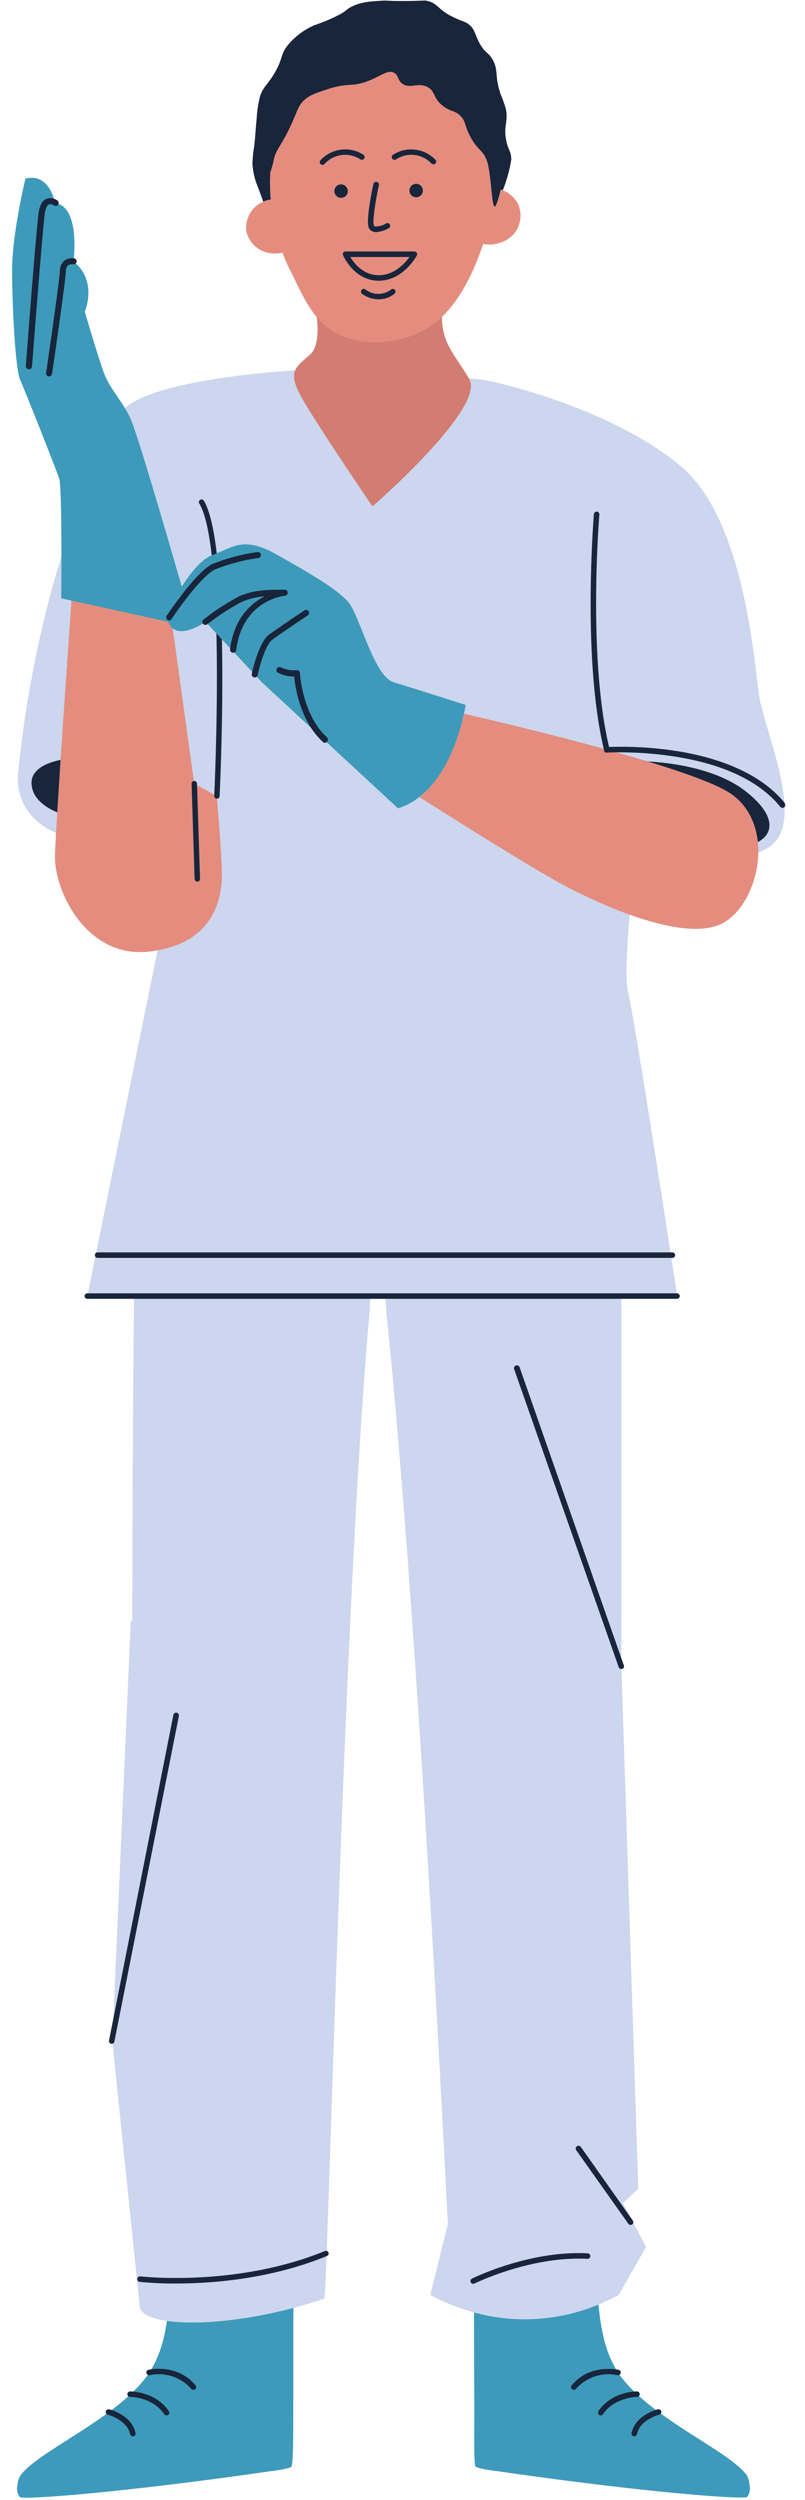
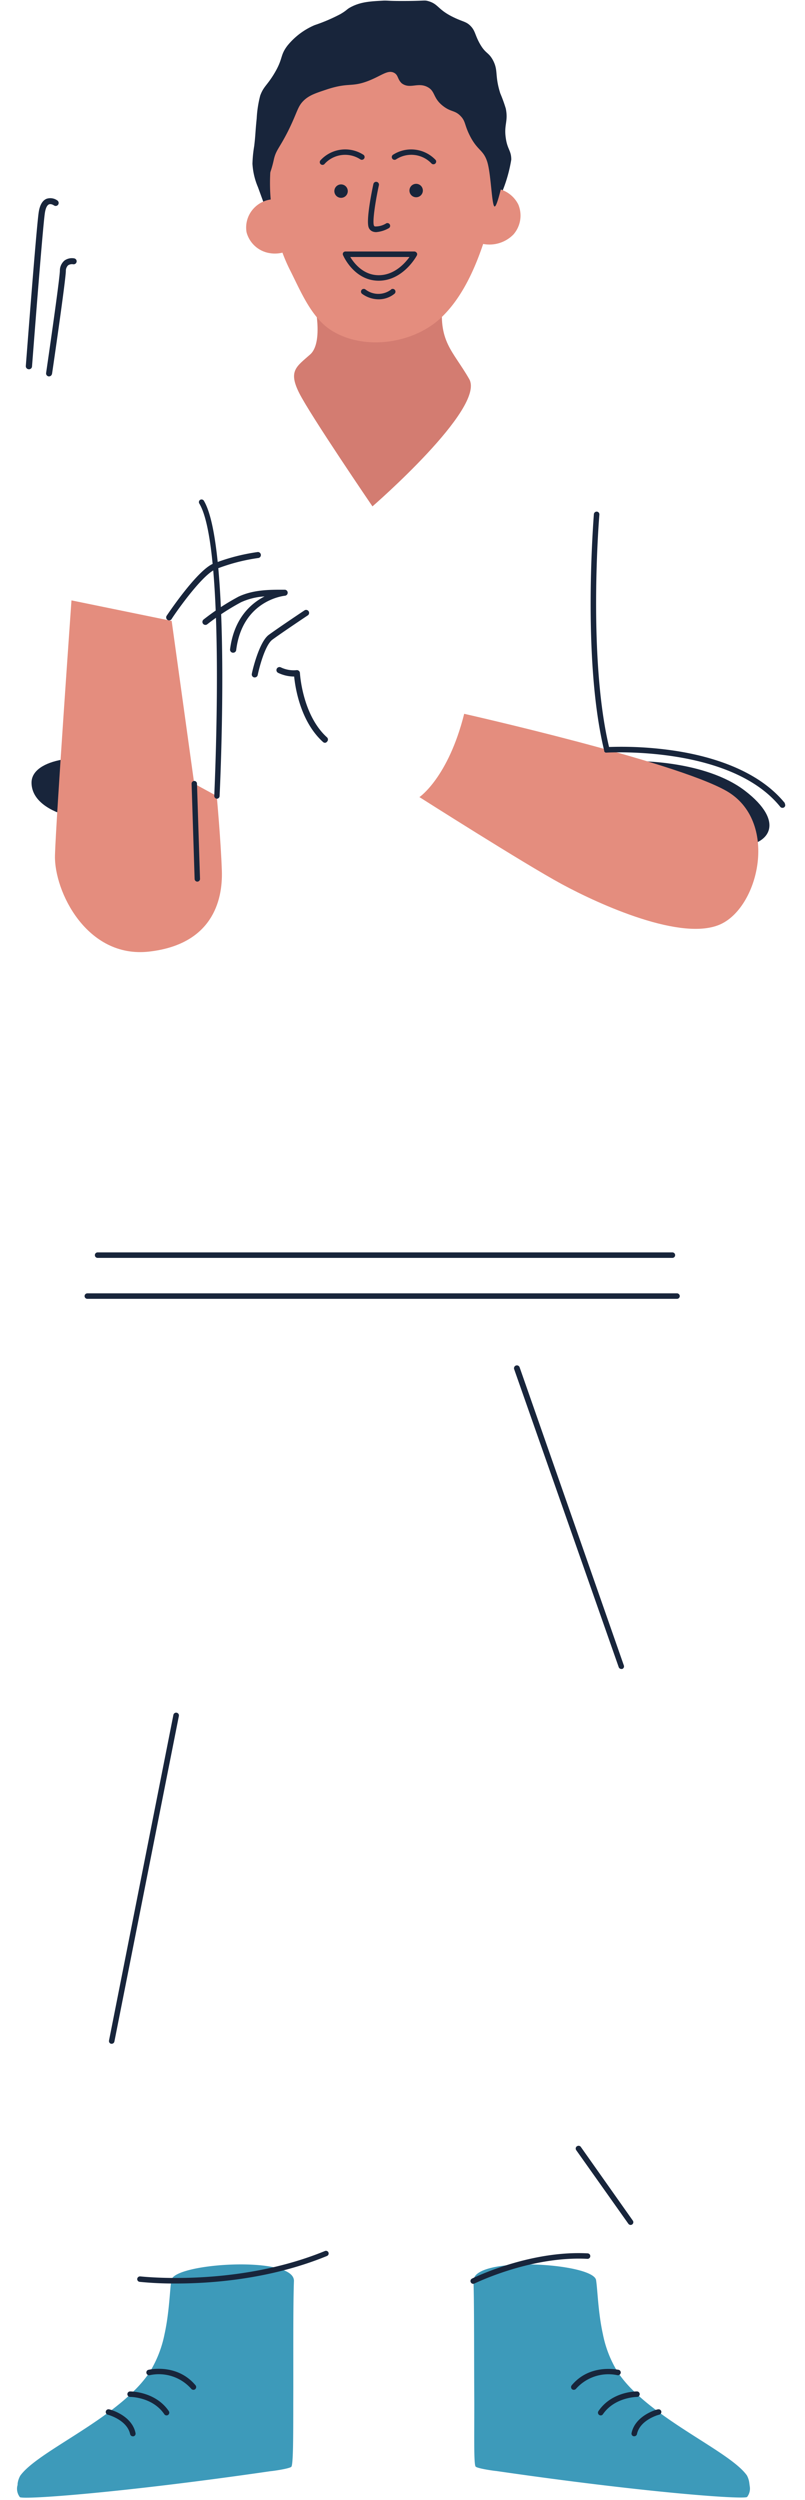
<svg xmlns="http://www.w3.org/2000/svg" fill="#000000" height="454.3" preserveAspectRatio="xMidYMid meet" version="1" viewBox="-2.2 -0.1 146.3 454.3" width="146.3" zoomAndPan="magnify">
  <g data-name="Layer 3">
    <g id="change1_1">
      <path d="M83.85,414.41c-.16-4.67,21.76-3.31,22.28-.18.28,1.72.35,5.77,1.24,9.83a20.63,20.63,0,0,0,2.18,6,.05.05,0,0,0,0,0,1.62,1.62,0,0,0,.1.18c.13.23.28.46.43.68l0,.07a22.44,22.44,0,0,0,2.42,2.94l.21.21.61.6.21.19c.78.74,1.62,1.45,2.49,2.14l.46.36.49.38.49.36c6.33,4.7,13.85,8.42,16.08,11.55a4,4,0,0,1,.45,1.46l.06.46a2.49,2.49,0,0,1-.47,2c-.6.5-18.64-.8-45.6-4.72-.23,0-3.4-.44-3.74-.8S84,442.81,84,436.55C83.94,428.74,84,419.07,83.85,414.41Zm-32.63,0c.16-4.67-21.76-3.31-22.28-.18-.28,1.72-.35,5.77-1.24,9.83a20.92,20.92,0,0,1-2.18,6,.05.05,0,0,1,0,0,1.62,1.62,0,0,1-.1.18c-.13.23-.28.46-.43.68l0,.07A22.44,22.44,0,0,1,22.51,434l-.21.21-.61.6-.21.19c-.78.74-1.62,1.45-2.49,2.14l-.46.36-.49.38-.49.36c-6.33,4.7-13.85,8.42-16.08,11.55A4,4,0,0,0,1,451.21c0,.15,0,.3-.06.46a2.49,2.49,0,0,0,.47,2c.6.5,18.64-.8,45.6-4.72.23,0,3.4-.44,3.74-.8s.35-5.37.35-11.63C51.13,428.74,51.05,419.07,51.22,414.41Z" fill="#3d9aba" />
    </g>
    <g id="change2_1">
-       <path d="M115.22,408.19l-4.88,8.57a.52.52,0,0,1-.07.15,8.67,8.67,0,0,1-1,.53l-.59.27c-4.5,2.29-17.43,7.3-32.68-.77l3.19-12.89C77.57,371.73,73,286.07,68,238.22c0-.17,0-.33,0-.49h0q-.72-6.85-1.46-13.81h0c-.53,3.56-1,8-1.52,13.22,0,.2,0,.39,0,.59-4,43.76-6.61,137.14-7.76,169-.25,6.85-.43,10.85-.55,10.89-15.91,5.37-32.09,5.5-33.49,1.7v0l-5-48.43,3.35-76.47h.29c0-42.61.44-82.78,1.14-96.76.07-1.22.13-2.24.21-3,0-.17,0-.34.05-.49s0-.32.05-.47c.07-.59.13-1.15.2-1.71,1.22-10.28,2.4-16.41,3.5-19.32a8.15,8.15,0,0,1,.41-.95,3.48,3.48,0,0,1,.48-.75l0,0a.72.72,0,0,1,.79-.3l0,0h0l.29.1c6,2.05,13.16.51,21.31,2.58l.31.07c1.72.45,3.43.95,5.1,1.54l1.2.45.21.08c1.11.43,2.21.91,3.28,1.43,0-.14.05-.28.07-.42s.05-.26.07-.39l.12-.62a95.42,95.42,0,0,1,3.31-12.24c.19-.55.39-1.12.6-1.69a.14.14,0,0,1,0-.06c.22-.62.46-1.24.7-1.87l.24-.6c4.17-10.51,11.1-22.23,22.11-28.46,1.52-.86,13.62,11,19.25,16,.21.19.66,4.37,1.13,9.57.68,7.43,1.41,16.93,1.63,19.81v0h0c0,.54.06.84.06.84a1.93,1.93,0,0,0,0,.24s0,.6,0,1.63v0c.07,2.11.2,6,.34,10.41l.14-.21,0,5.47c.09,2.74.18,5.49.26,8,.16,5.27.29,9.42.31,10,0,.81,0,28.07,0,72.54,0,4.26,0,8.63,0,13.07l0,4.8,3.07,94.88L111,400.25Z" fill="#ccd6ee" />
-     </g>
+       </g>
    <g id="change2_2">
-       <path d="M86.51,69.1c5.58,1.11,24,6.14,35.16,15.63s13.12,34.32,14,41,8.37,22.6,2.51,27.63-24.84,2-24.84,2-2.51,20.65-1.39,24.84,8.93,55.25,8.93,55.25H13.67l17-83.72C-2.23,157.84,1.12,140,1.12,140,5.58,97,20.51,74,20.51,74c7.4-6.14,36.14-7.11,36.14-7.11S80.93,68,86.51,69.1Z" fill="#ccd6ee" />
-     </g>
+       </g>
    <g id="change3_1">
      <path d="M9.86,148.07s-6.33-1.48-6.33-5.95,9.68-5.58,15.63-3.35S9.86,148.07,9.86,148.07Z" fill="#18253b" />
    </g>
    <g id="change3_2">
      <path d="M57.49,409.2a.49.49,0,0,1-.27.65c-10.2,4.19-20.81,5-27.42,5a62.12,62.12,0,0,1-6.62-.3.5.5,0,0,1-.44-.55.51.51,0,0,1,.56-.44c.17,0,17.38,2,33.54-4.61A.49.49,0,0,1,57.49,409.2ZM110,431.51a.51.51,0,0,0,.6-.38.5.5,0,0,0-.37-.6c-.21,0-5.2-1.17-8.53,2.82a.51.51,0,0,0,.06.71.5.5,0,0,0,.32.11.52.52,0,0,0,.39-.17A7.88,7.88,0,0,1,110,431.51Zm3.56,3.95a.5.5,0,0,0,0-1c-.18,0-4.58,0-7,3.58a.5.5,0,0,0,.41.78.47.47,0,0,0,.41-.22c2.14-3.11,6.16-3.14,6.21-3.14Zm3.81,2.26c-.17,0-4.1,1.07-4.79,4.3a.49.49,0,0,0,.38.59h.11a.51.51,0,0,0,.49-.39c.55-2.62,4-3.53,4.06-3.54a.51.51,0,0,0,.36-.61A.5.5,0,0,0,117.4,437.72Zm-92.59-7.19a.5.5,0,0,0-.37.6.51.51,0,0,0,.6.38A7.86,7.86,0,0,1,32.57,434a.52.52,0,0,0,.38.17.46.46,0,0,0,.32-.11.51.51,0,0,0,.07-.71C30,429.36,25,430.48,24.81,430.53Zm-3.33,3.93a.5.5,0,0,0-.5.5.5.5,0,0,0,.5.5h0c.07,0,4.07,0,6.21,3.14a.47.47,0,0,0,.41.22.5.5,0,0,0,.41-.78C26.06,434.48,21.63,434.47,21.48,434.46Zm-3.81,3.26a.5.5,0,0,0-.61.36.51.51,0,0,0,.36.61s3.51.92,4.06,3.54a.51.51,0,0,0,.49.39h.11a.49.49,0,0,0,.38-.59C21.77,438.79,17.84,437.76,17.67,437.72Zm85-47.8a.5.5,0,0,0-.12.7L112,404a.51.51,0,0,0,.41.21.47.47,0,0,0,.28-.09.5.5,0,0,0,.12-.7L103.34,390A.51.51,0,0,0,102.65,389.92Zm1.94,20.45a.5.5,0,0,0,0-1c-10.62-.56-20.91,4.54-21,4.59a.49.49,0,0,0-.22.67.48.48,0,0,0,.44.28.46.46,0,0,0,.23-.06C84.18,414.8,94.25,409.82,104.59,410.37Zm-12.34-162a.5.5,0,1,0-1,.33l19,54.14a.5.5,0,0,0,.47.34.51.51,0,0,0,.17,0,.5.5,0,0,0,.3-.64ZM18,371.29h.1a.51.51,0,0,0,.49-.4l11.72-59.17a.5.5,0,0,0-1-.19L17.61,370.7A.51.51,0,0,0,18,371.29ZM120.84,234.92H13.67a.51.51,0,0,0-.5.5.5.5,0,0,0,.5.5H120.84a.5.5,0,0,0,.5-.5A.51.51,0,0,0,120.84,234.92Zm-105.3-6.44H120a.5.5,0,1,0,0-1H15.54a.5.5,0,1,0,0,1Z" fill="#18253b" />
    </g>
    <g id="change3_3">
      <path d="M113.49,138.21s12.46-.18,19.72,5.4,4.84,10-1.86,10.23S113.49,138.21,113.49,138.21Z" fill="#18253b" />
    </g>
    <g id="change4_1">
      <path d="M29,112.73l4.1,29.58,4.09,2.23s.74,8,.93,13.58-1.86,13.4-13.21,14.7-17.3-11-17.12-17.49,3-46.33,3-46.33Zm45,32s19,12.09,25.86,15.81,22,10.6,29,7.26,10.42-18.8.93-24.19-47.63-14-47.63-14C79.26,141.19,74.05,144.73,74.05,144.73Z" fill="#e48d7e" />
    </g>
    <g id="change3_4">
      <path d="M34.85,90.89c5,8.4,2.95,51.83,2.86,53.67a.5.5,0,0,1-.5.48h0a.5.5,0,0,1-.47-.53c0-.44,2.17-45-2.72-53.11a.49.49,0,0,1,.17-.68A.5.5,0,0,1,34.85,90.89Zm105.63,55c-4.9-6.08-13.47-8.54-19.8-9.53a65.77,65.77,0,0,0-12.19-.72c-3.9-16.49-1.78-42-1.76-42.23a.5.5,0,0,0-.45-.54.52.52,0,0,0-.55.45c0,.27-2.19,26.32,1.88,43,0,0,0,0,0,.05l0,.08.06.07.06.06a.32.32,0,0,0,.14.08h0a.51.51,0,0,0,.17,0h0c.22,0,22.54-1.34,31.57,9.86a.51.51,0,0,0,.39.18.49.49,0,0,0,.39-.81ZM33.1,141.81a.49.49,0,0,0-.48.51l.55,17.31a.5.5,0,0,0,.5.48h0a.5.5,0,0,0,.48-.52l-.55-17.3A.5.5,0,0,0,33.1,141.81Z" fill="#18253b" />
    </g>
    <g id="change5_1">
      <path d="M78.31,54.22c-1,7.79,1.76,9.3,4.77,14.57S65.49,91.92,65.49,91.92,54.18,75.33,52.17,71.31s-.5-4.78,2-7,.75-9.55.75-9.55Z" fill="#d37c71" />
    </g>
    <g id="change3_5">
      <path d="M70.87.08c4.12,0,4-.18,4.68,0,2,.54,1.71,1.55,4.76,3,1.68.81,2.25.73,3.06,1.59s.74,1.55,1.6,3.11c1.08,1.94,1.61,1.55,2.43,3.08,1,1.92.27,2.67,1.32,6a27.2,27.2,0,0,1,1,2.76c.48,2.35-.36,2.91,0,5.35.29,2.1,1,2.28,1,3.93a26.72,26.72,0,0,1-2.46,7.63,54.25,54.25,0,0,1-7.82,8.94c-3.1,2.11-14.64,4.56-25.85.2-1.65-.65-5.8-2.26-7.84-6.08,0,0,0,0-2.07-5.68a12.68,12.68,0,0,1-1-4.25A22.75,22.75,0,0,1,44,26.43c.26-2.21.18-2.37.45-5a20.8,20.8,0,0,1,.64-4.16c.59-1.61,1.18-1.79,2.41-3.77,1.85-3,1.1-3.42,2.54-5.31a12.87,12.87,0,0,1,4.93-3.72,31.34,31.34,0,0,0,4.68-2c1.32-.77,1.08-.86,2-1.33,1.82-.93,3.53-1,5.9-1.13C68.57,0,68.28.08,70.87.08Z" fill="#18253b" />
    </g>
    <g id="change4_2">
      <path d="M91.12,42.5a6.09,6.09,0,0,1-5.51,1.73c-2.19,6.53-4.76,10.63-7.55,13.31-5,4.8-14,6.17-20,2.42-3.74-2.34-5.7-7.35-7.61-11.09a30.49,30.49,0,0,1-1.32-3.06,5.71,5.71,0,0,1-2.25.1,5.2,5.2,0,0,1-4.27-3.79,5.09,5.09,0,0,1,1.27-4.32A5.23,5.23,0,0,1,47,36.15a34,34,0,0,1-.1-4.44,36.12,36.12,0,0,1,.36-3.89,18.74,18.74,0,0,1,5.63-10.95,17.82,17.82,0,0,1,3.42-2.52c17.3-9.78,26.92,1.06,30,7.8a22.76,22.76,0,0,1,1.7,12A5.39,5.39,0,0,1,92,37.07,5.22,5.22,0,0,1,91.12,42.5Z" fill="#e48d7e" />
    </g>
    <g id="change3_6">
      <path d="M69.42,13.13c-1.17-.61-2.33.58-4.81,1.52-3,1.12-3.43.21-7.32,1.47-2,.67-3.06,1-4.06,1.84C51.83,19.19,52,20,50.15,23.73c-1.61,3.18-2.19,3.42-2.58,5.15C47,31.54,46,33.86,45.24,33c-2-2.44.49-7.59,4-14.86,1.67-3.43,2.53-5.18,3.91-6.47,2.27-2.13,5-2.69,10.24-3.87,4-.9,6-1.36,7.72-1.23,6.8.5,11.3,5.6,12.41,7a23,23,0,0,1,4.38,9.61c.8,3.19,2.68,5.55,1.78,7.91-.45,1.19-1.48,6.46-2,6.33s-.63-6-1.35-8.18-1.77-1.94-3.17-4.74c-1-2-.71-2.58-1.72-3.58s-1.69-.65-3.1-1.74c-1.92-1.48-1.37-2.7-2.86-3.47-1.77-.92-3.19.45-4.68-.68C70,14.26,70.21,13.55,69.42,13.13Z" fill="#18253b" />
    </g>
    <g id="change3_7">
      <path d="M56.83,29.64a.5.5,0,1,1-.76-.64,6.1,6.1,0,0,1,7.74-1,.5.5,0,0,1,.19.68.51.51,0,0,1-.68.2A5.05,5.05,0,0,0,56.83,29.64ZM61,34.52a1.22,1.22,0,0,0-2.43,0,1.22,1.22,0,1,0,2.43,0ZM77,29a6.11,6.11,0,0,0-7.74-1,.5.5,0,0,0,.49.88,5.05,5.05,0,0,1,6.49.75A.5.5,0,0,0,77,29Zm-3.68,4.31a1.22,1.22,0,0,0,0,2.43,1.22,1.22,0,1,0,0-2.43ZM65.62,42a1.69,1.69,0,0,0,.56.08,5.54,5.54,0,0,0,2.32-.74.5.5,0,0,0-.5-.86,3.61,3.61,0,0,1-2.06.57.29.29,0,0,1-.18-.16c-.32-.74.33-4.73.9-7.33a.5.5,0,0,0-1-.22c-.24,1.1-1.39,6.65-.84,7.94A1.26,1.26,0,0,0,65.62,42Zm3.28,10.5a3.81,3.81,0,0,1-4.68,0,.51.51,0,0,0-.71.09.5.5,0,0,0,.09.7,5.16,5.16,0,0,0,3,1,4.55,4.55,0,0,0,2.88-1,.5.5,0,0,0-.62-.79Zm4.65-6.65a.5.5,0,0,1,0,.49c-.1.19-2.52,4.57-6.93,4.57s-6.38-4.42-6.46-4.61a.49.49,0,0,1,0-.47.5.5,0,0,1,.42-.23H73.12A.52.52,0,0,1,73.55,45.88Zm-1.35.75H61.46c.7,1.15,2.38,3.31,5.17,3.31S71.35,47.8,72.2,46.63Z" fill="#18253b" />
    </g>
    <g id="change1_2">
-       <path d="M82.42,128s-2.23,15.63-12.28,18.79L45.4,123.89l-10.24-11s-5.36,3.83-6.77,0L8.93,108.63s.19-20.09-.37-21.76S2.42,71.05,1.49,69,0,55.42,0,48.91,2.42,32.35,2.42,32.35c4.46-1.11,5.39,4.47,5.39,4.47,4.66.56,3.35,10.6,3.35,10.6,4.47,3.54,2.05,9.12,2.05,9.12s2.23,7.63,3.35,10.79,3.16,5,4.84,8.37c1.18,2.37,6.44,20.41,9.43,30.81,1.55-2.42,3.54-5,5.45-5.69,3.91-1.49,5.77-3.54,11.72-.19s10.79,6.14,13,8.56,4.65,13.58,8.38,14.7S82.42,128,82.42,128Z" fill="#3d9aba" />
-     </g>
+       </g>
    <g id="change3_8">
      <path d="M3,67h0a.56.56,0,0,1-.51-.59c.08-1,1.87-24.52,2.33-27.85.19-1.36.67-2.21,1.42-2.53a2.18,2.18,0,0,1,2,.31.55.55,0,0,1,.12.76.54.54,0,0,1-.76.12s-.52-.35-.9-.18-.63.75-.76,1.67c-.45,3.3-2.3,27.54-2.32,27.78A.55.55,0,0,1,3,67Zm4.26.83c.1-.67,2.42-16.51,2.51-18.66a1.41,1.41,0,0,1,.41-1.06,1.29,1.29,0,0,1,.9-.19.55.55,0,0,0,.64-.43.54.54,0,0,0-.43-.64,2.31,2.31,0,0,0-1.78.4,2.42,2.42,0,0,0-.83,1.88c-.09,2.08-2.48,18.38-2.5,18.55a.55.55,0,0,0,.46.62H6.7A.55.55,0,0,0,7.24,67.87ZM29,112.38c0-.08,5.16-7.71,7.88-9a34,34,0,0,1,7.93-2.09.55.55,0,0,0-.15-1.08,35.41,35.41,0,0,0-8.26,2.18c-3,1.45-8.09,9.08-8.31,9.4a.55.55,0,0,0,.16.76.53.53,0,0,0,.3.09A.56.56,0,0,0,29,112.38ZM40.73,118c1.14-9,8.58-9.82,8.9-9.85a.55.55,0,0,0-.05-1.09h-.45c-2.35,0-5.33,0-8,1.27a43.86,43.86,0,0,0-6.34,4.15.56.56,0,0,0-.09.77.55.55,0,0,0,.77.09,42.91,42.91,0,0,1,6.13-4,12,12,0,0,1,4.28-1.06c-2.52,1.3-5.56,4-6.27,9.62a.56.56,0,0,0,.48.61h.07A.55.55,0,0,0,40.73,118Zm3.9,4.6c.3-1.47,1.36-5.49,2.67-6.46,1.74-1.28,6.44-4.42,6.49-4.45a.55.55,0,0,0-.6-.91c-.2.13-4.78,3.19-6.54,4.48s-3,6.54-3.09,7.12A.55.55,0,0,0,44,123h.11A.55.55,0,0,0,44.63,122.6Zm12.61,12.07a.54.54,0,0,0,0-.77c-4.51-4.07-4.93-11.64-4.93-11.71a.55.55,0,0,0-.21-.4.53.53,0,0,0-.44-.11,5.36,5.36,0,0,1-2.82-.51.54.54,0,0,0-.49,1,6.75,6.75,0,0,0,2.91.67c.19,1.93,1.1,8.15,5.25,11.9a.54.54,0,0,0,.37.14A.52.52,0,0,0,57.24,134.67Z" fill="#18253b" />
    </g>
  </g>
</svg>